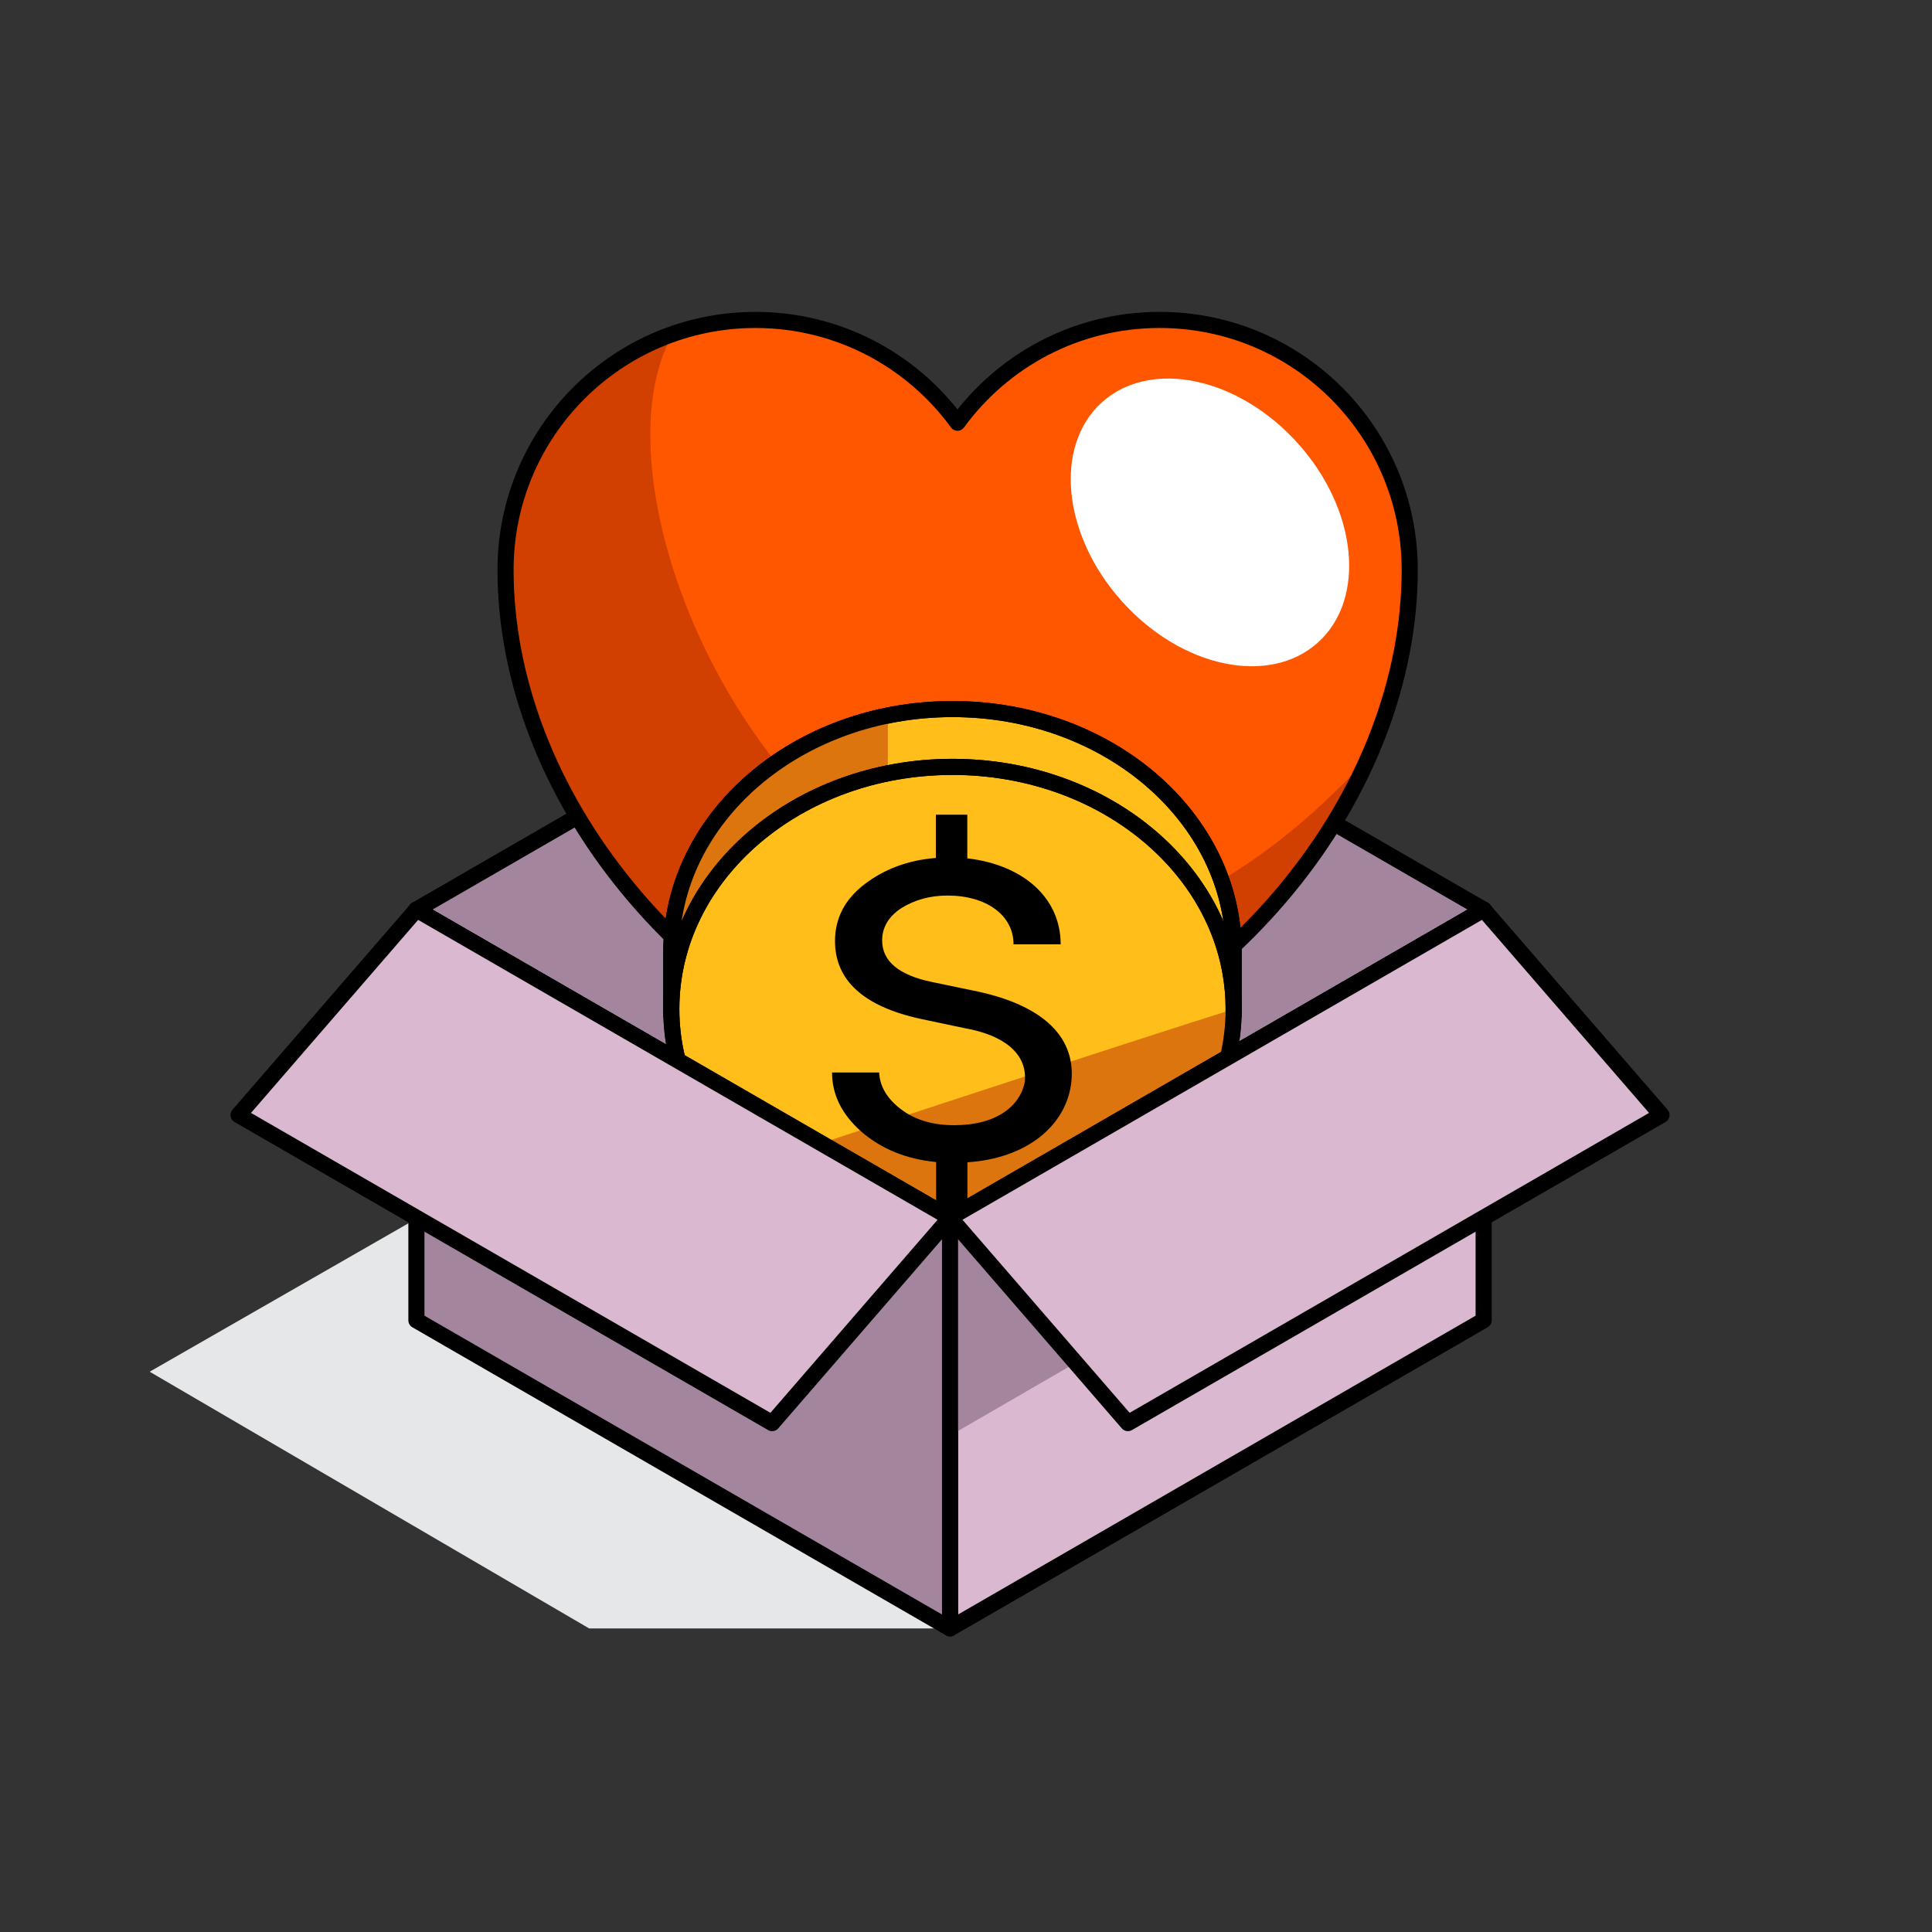
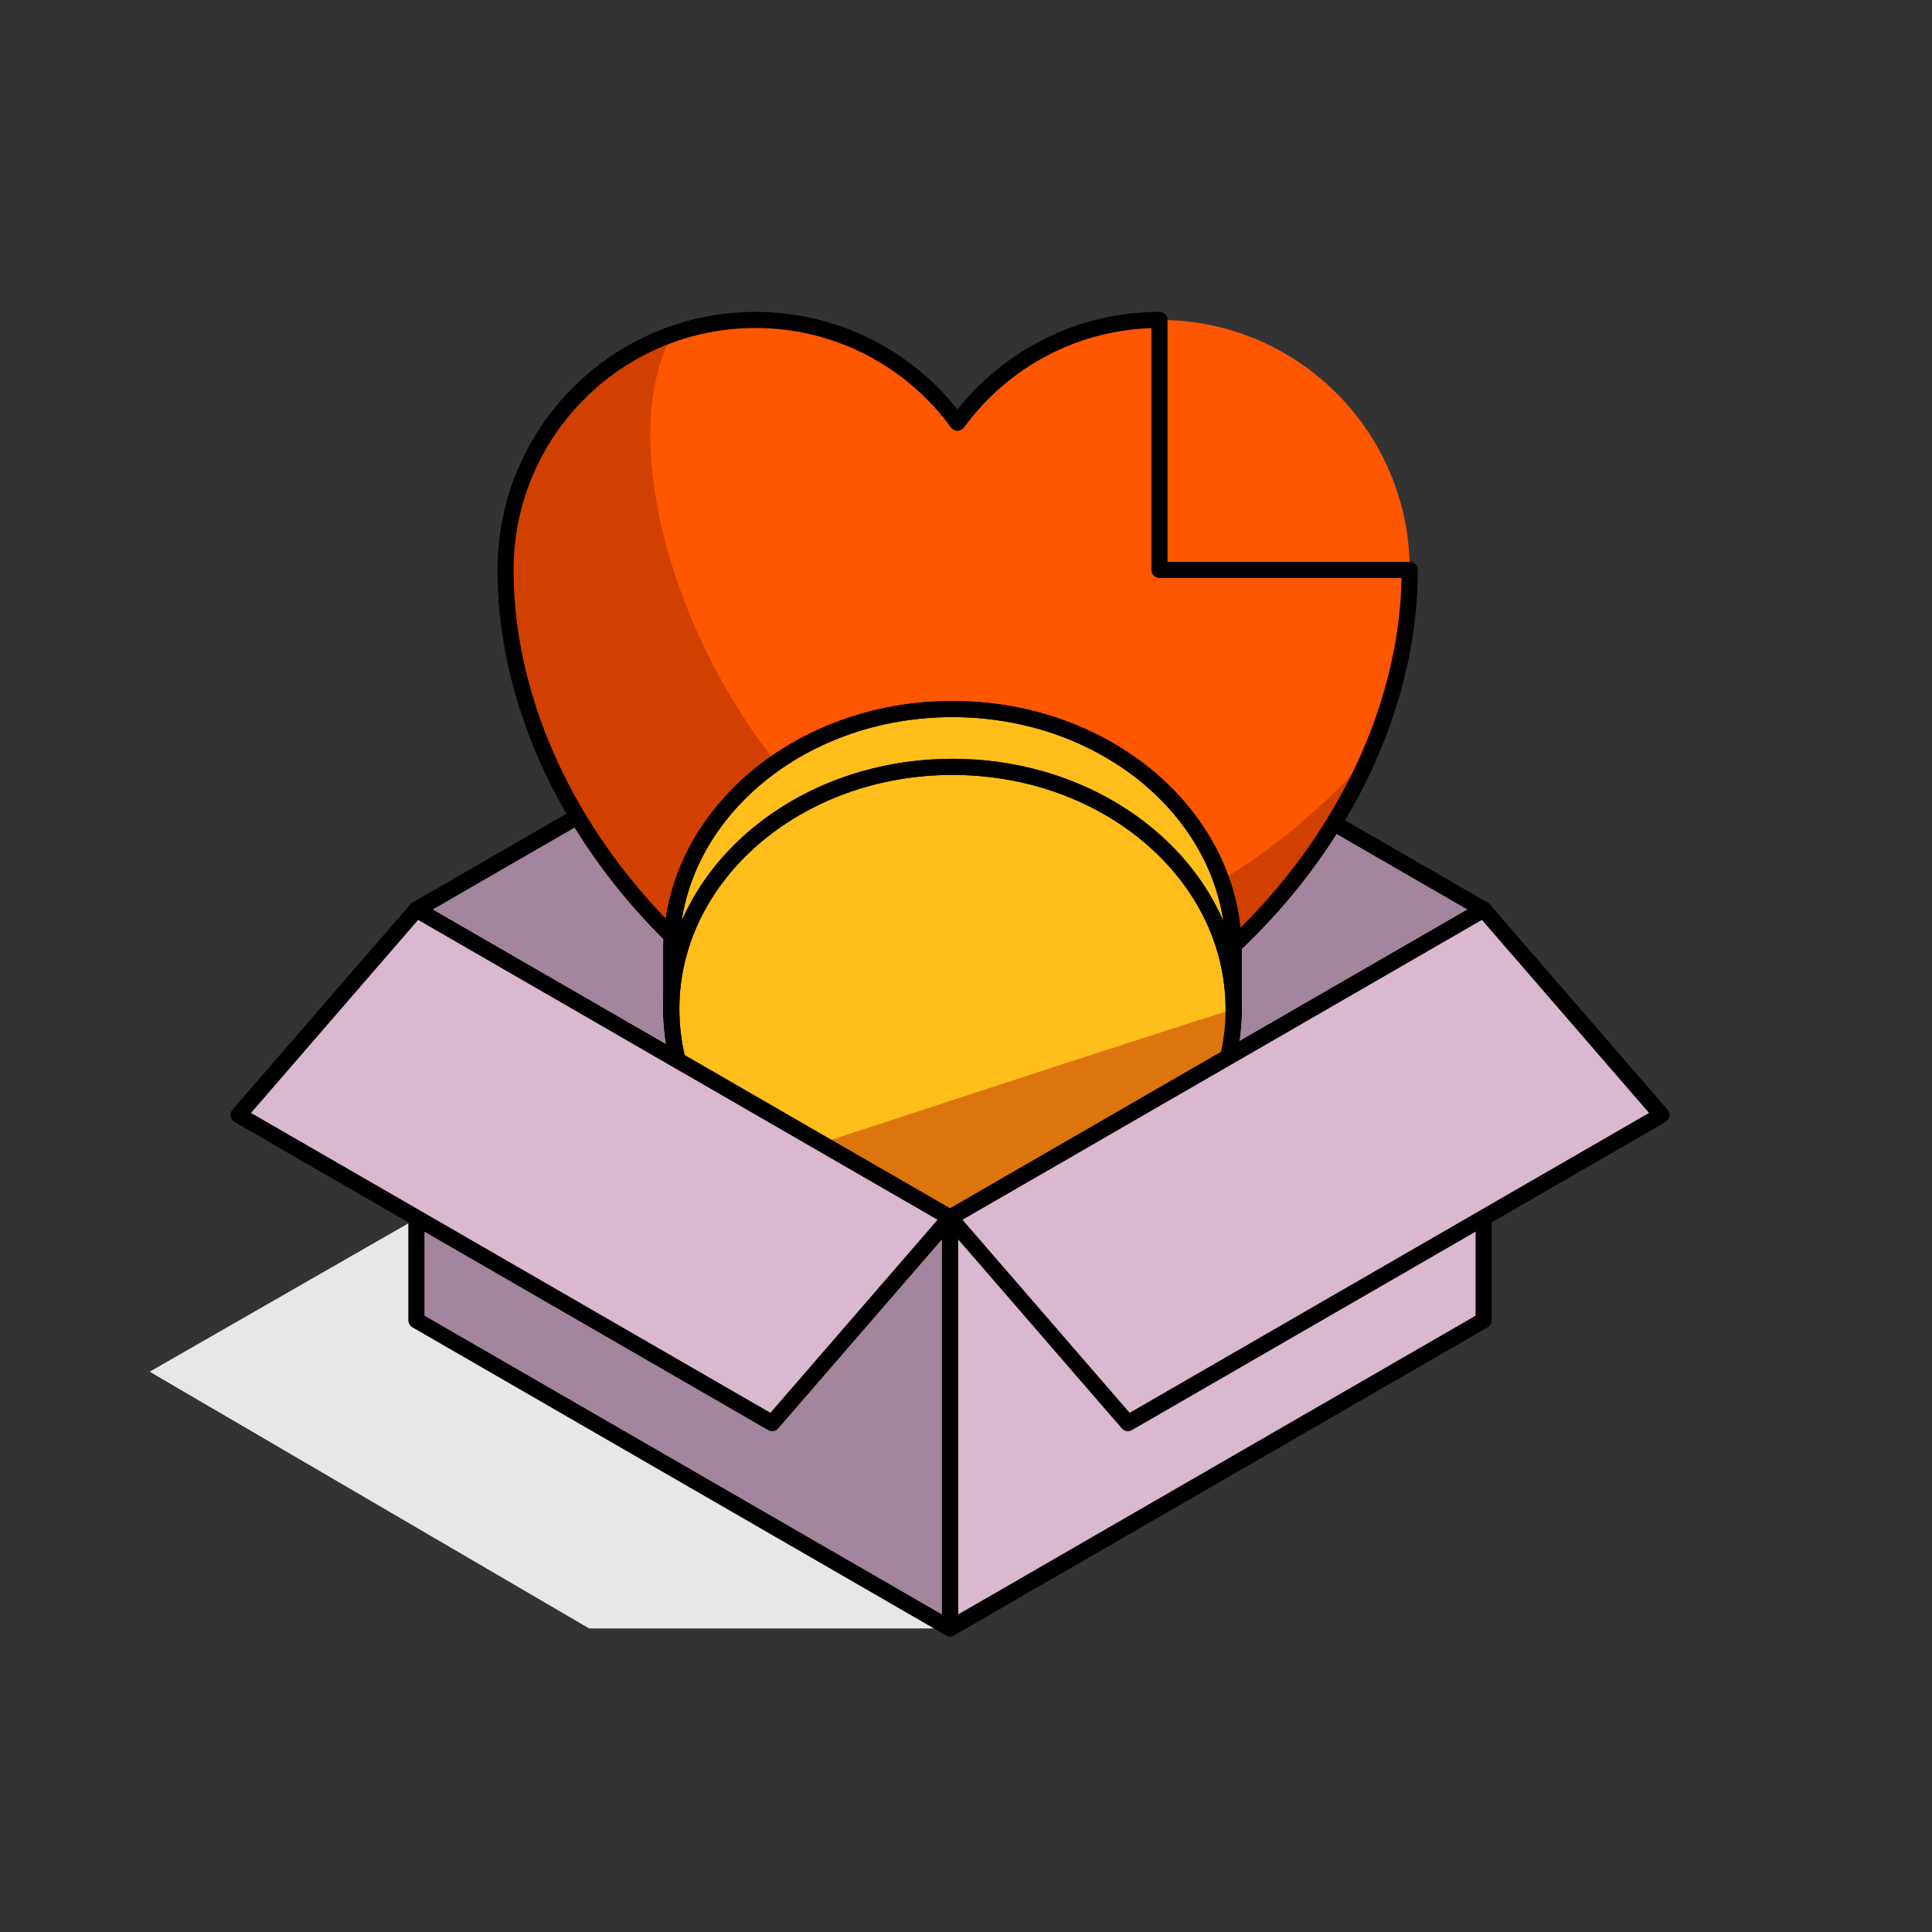
<svg xmlns="http://www.w3.org/2000/svg" width="120" height="120" viewBox="0 0 120 120" fill="none">
  <rect x="0" y="0" width="120" height="120" fill="#333333" stroke="none" />
  <g clip-path="url(#clip0_15759_9679)">
    <path d="M59.008 37.36L92.152 56.496L59.008 75.632L25.864 56.496L59.008 37.36Z" fill="#A3869E" stroke="black" stroke-linecap="round" stroke-linejoin="round" />
    <path d="M72.016 19.872C66.856 19.872 62.296 22.384 59.472 26.256C56.648 22.384 52.08 19.872 46.928 19.872C38.352 19.872 31.4 26.824 31.4 35.4C31.4 48.968 42.2 63.432 59.48 68.376C76.76 63.432 87.56 48.968 87.56 35.4C87.56 26.824 80.608 19.872 72.032 19.872H72.016Z" fill="#FF5600" />
-     <path d="M81.85 39.916C84.87 37.207 84.318 31.668 80.619 27.544C76.919 23.419 71.473 22.271 68.453 24.979C65.434 27.688 65.985 33.227 69.685 37.351C73.384 41.476 78.831 42.624 81.85 39.916Z" fill="white" />
    <path d="M84.968 47.072C79.616 52.904 70.816 59.92 61.296 56.904C45.408 51.872 36.832 29.368 41.8 20.736C35.744 22.856 31.392 28.616 31.392 35.4C31.392 48.968 42.192 63.432 59.472 68.376C71.784 64.856 80.8 56.496 84.968 47.072Z" fill="#D14000" />
-     <path d="M72.016 19.872C66.856 19.872 62.296 22.384 59.472 26.256C56.648 22.384 52.08 19.872 46.928 19.872C38.352 19.872 31.4 26.824 31.4 35.4C31.4 48.968 42.2 63.432 59.48 68.376C76.76 63.432 87.56 48.968 87.56 35.4C87.56 26.824 80.608 19.872 72.032 19.872H72.016Z" stroke="black" stroke-linecap="round" stroke-linejoin="round" />
+     <path d="M72.016 19.872C66.856 19.872 62.296 22.384 59.472 26.256C56.648 22.384 52.08 19.872 46.928 19.872C38.352 19.872 31.4 26.824 31.4 35.4C31.4 48.968 42.2 63.432 59.48 68.376C76.76 63.432 87.56 48.968 87.56 35.4H72.016Z" stroke="black" stroke-linecap="round" stroke-linejoin="round" />
    <path d="M76.624 59.08C76.624 50.776 68.808 44.04 59.16 44.04C49.512 44.04 41.696 50.776 41.696 59.08V62.672H42.2C44.072 69.24 50.952 74.112 59.16 74.112C67.368 74.112 74.248 69.24 76.12 62.672H76.624V59.08Z" fill="#FFBE19" stroke="black" stroke-miterlimit="10" />
-     <path d="M41.696 59.08V62.672H42.2C43.496 67.208 47.176 70.936 52.032 72.808H55.144V44.44C47.432 46 41.688 51.96 41.688 59.072L41.696 59.08Z" fill="#DD750E" />
    <path d="M76.624 59.08C76.624 50.776 68.808 44.04 59.16 44.04C49.512 44.04 41.696 50.776 41.696 59.08V62.672H42.2C44.072 69.24 50.952 74.112 59.16 74.112C67.368 74.112 74.248 69.24 76.12 62.672H76.624V59.08Z" stroke="black" stroke-miterlimit="10" />
    <path d="M41.696 62.672C41.696 70.976 49.512 77.712 59.16 77.712C68.808 77.712 76.624 70.976 76.624 62.672C76.624 54.368 68.808 47.632 59.16 47.632C49.512 47.632 41.696 54.368 41.696 62.672Z" fill="#FFBE19" stroke="black" stroke-miterlimit="10" />
    <path d="M76.624 62.68C71.92 64.128 46.872 72.36 46.872 72.36L51.264 76.088C53.632 77.128 56.312 77.712 59.16 77.712C68.808 77.712 76.624 70.984 76.624 62.68Z" fill="#DD750E" />
    <path d="M41.696 62.672C41.696 70.976 49.512 77.712 59.16 77.712C68.808 77.712 76.624 70.976 76.624 62.672C76.624 54.368 68.808 47.632 59.16 47.632C49.512 47.632 41.696 54.368 41.696 62.672Z" stroke="black" stroke-miterlimit="10" />
-     <path d="M60.096 75.16H58.144V72.176C56.256 71.992 54.712 71.344 53.48 70.272C52.28 69.2 51.68 67.992 51.68 66.616H54.608C54.64 67.448 55.081 68.232 55.961 68.896C56.84 69.568 57.944 69.888 59.273 69.888C61.889 69.888 63.368 68.704 63.656 67.176C63.816 65.352 62.209 64.272 59.968 63.872L57.16 63.28C53.632 62.504 51.864 60.888 51.864 58.448C51.864 57.048 52.464 55.872 53.688 54.928C54.92 53.984 56.4 53.424 58.128 53.288V50.6H60.08V53.312C63.512 53.712 65.88 55.728 65.88 58.656H62.952C62.952 56.832 61.248 55.624 58.856 55.624C57.752 55.624 56.808 55.896 55.992 56.4C55.208 56.912 54.792 57.584 54.792 58.416C54.792 59.704 55.832 60.568 57.88 60.992L60.721 61.584C64.849 62.472 66.928 64.488 66.52 67.384C66.144 69.96 63.744 71.952 60.088 72.192V75.144L60.096 75.16Z" fill="black" />
    <path d="M59.008 101.144H36.592L9.296 85.2L30.064 73.288L50.384 87.216L59.008 101.144Z" fill="#E6E7E8" />
    <path d="M59.008 101.144V75.632L92.152 56.496V82.008L59.008 101.144Z" fill="#D9B8D0" stroke="black" stroke-linecap="round" stroke-linejoin="round" />
-     <path d="M59.464 88.904L66.816 84.648L59.008 75.632L59.464 88.904Z" fill="#A3869E" />
    <path d="M59.008 101.144V75.632L25.864 56.496V82.008L59.008 101.144Z" fill="#A3869E" stroke="black" stroke-linecap="round" stroke-linejoin="round" />
    <path d="M47.96 88.392L59.008 75.632L25.864 56.496L14.816 69.256L47.96 88.392Z" fill="#D9B8D0" stroke="black" stroke-linecap="round" stroke-linejoin="round" />
    <path d="M70.056 88.392L59.008 75.632L92.152 56.496L103.2 69.256L70.056 88.392Z" fill="#D9B8D0" stroke="black" stroke-linecap="round" stroke-linejoin="round" />
  </g>
  <defs>
    <clipPath id="clip0_15759_9679">
      <rect width="120" height="120" fill="white" />
    </clipPath>
  </defs>
</svg>